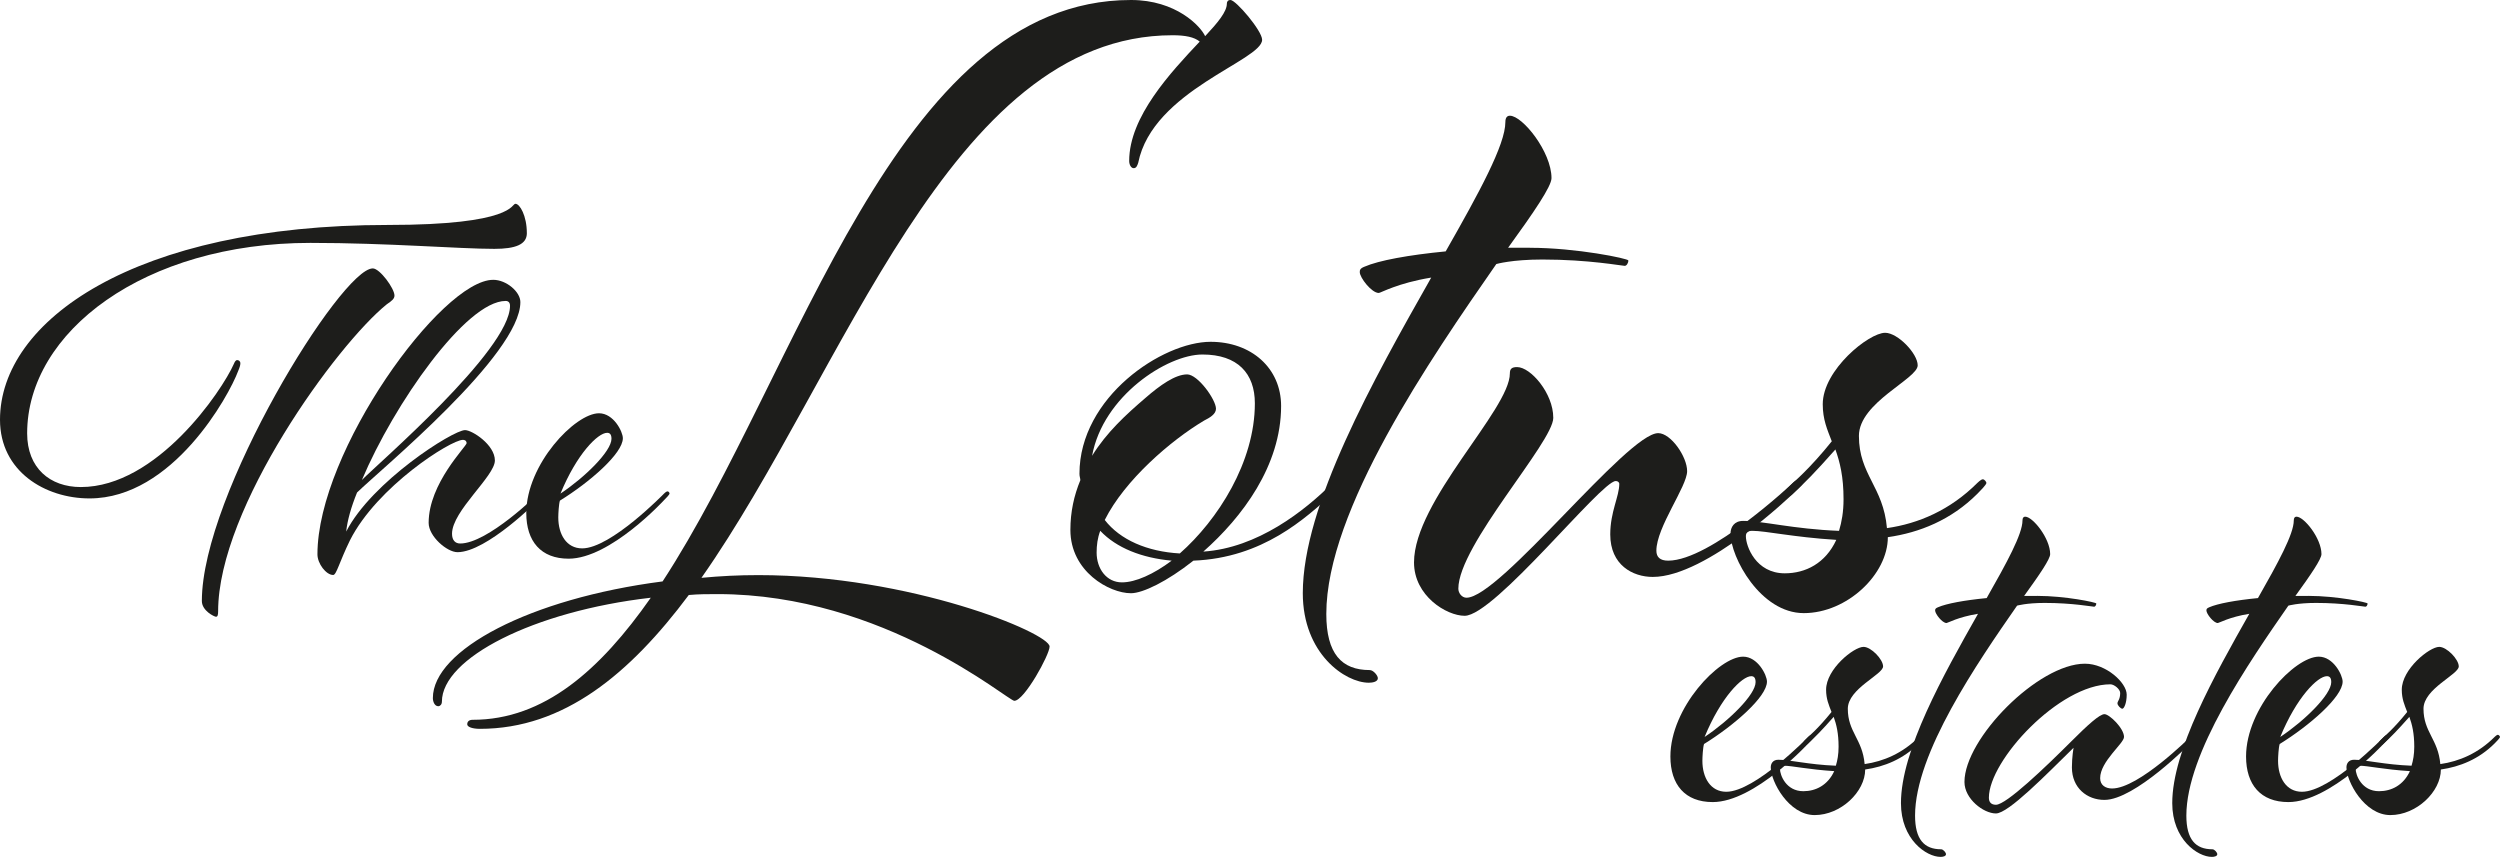
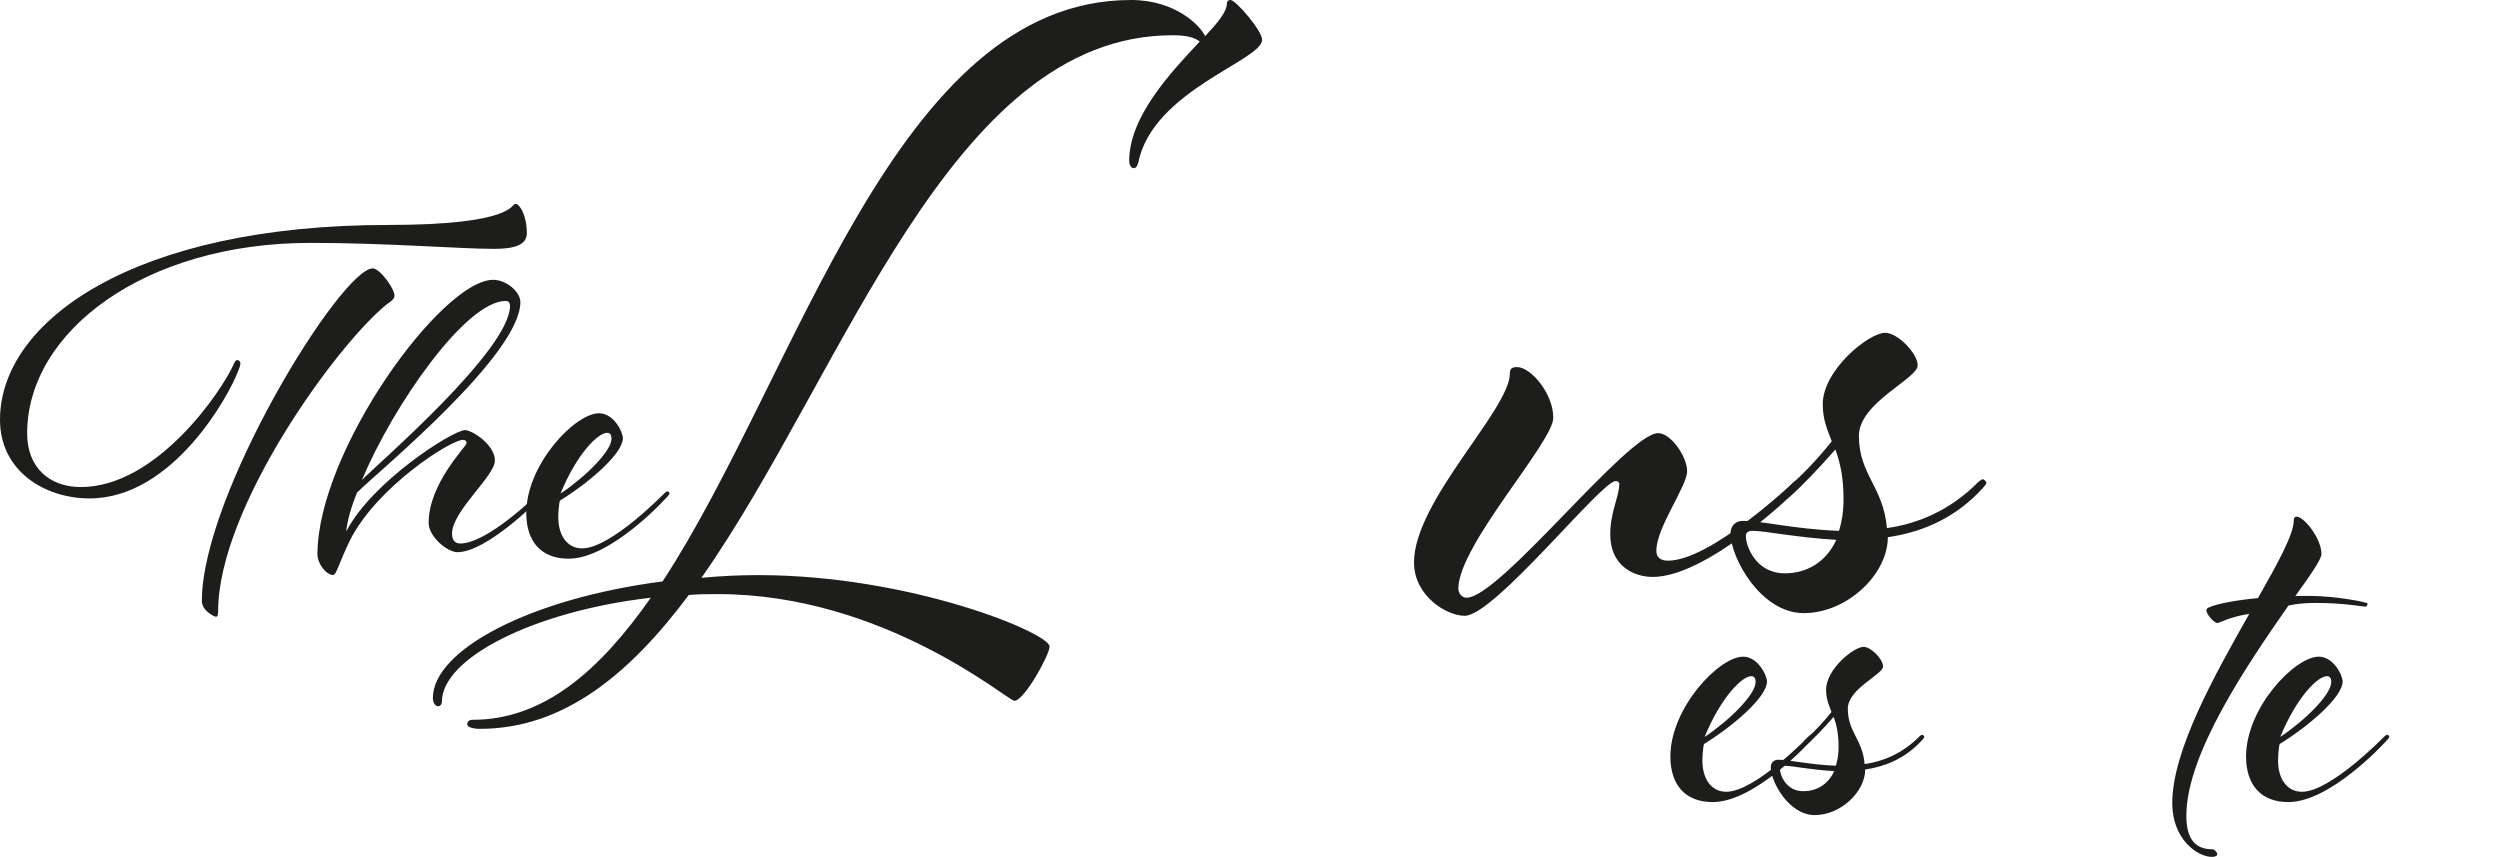
<svg xmlns="http://www.w3.org/2000/svg" id="_Слой_1" version="1.1" viewBox="0 0 1139.82 390.67">
  <defs>
    <style> .st0 { fill: #1d1d1b; } </style>
  </defs>
  <g>
    <path class="st0" d="M240.21,106.29c0,5.19-5.19,7.17-14.84,7.17-16.08,0-48.73-2.72-83.86-2.72-75.7,0-129.13,40.57-129.13,86.83,0,15.83,10.39,24.49,24.49,24.49,34.63,0,64.32-43.79,69.76-56.16.49-1.24.99-1.73,1.48-1.73.74,0,1.48.49,1.48,1.48,0,.74-.25,1.73-.99,3.46-4.21,11.38-29.93,58.13-67.78,58.13-20.29,0-40.82-12.37-40.82-35.87,0-45.02,61.1-88.81,176.88-88.81,57.64,0,56.16-9.65,58.13-9.65s5.19,5.44,5.19,13.36h0ZM169.95,122.37c3.22,0,9.9,9.15,9.9,12.37,0,1.48-1.24,2.47-3.46,3.96-22.76,18.31-76.94,92.77-76.94,140.02,0,1.73-.25,2.47-.99,2.47s-6.43-2.72-6.43-7.17c0-48.73,63.58-151.64,77.92-151.64Z" />
    <path class="st0" d="M208.54,251.75c-4.7,0-13.11-7.17-13.11-13.36,0-18.06,17.32-34.88,17.32-36.36,0-.74-.49-1.48-1.73-1.48-5.44,0-39.09,21.27-51.45,45.77-4.95,10.14-6.18,15.83-7.67,15.83-3.22,0-7.17-5.19-7.17-9.4,0-47,56.65-125.17,80.15-125.17,5.94,0,12.37,5.44,12.37,10.14,0,24-63.82,76.44-74.46,86.83-2.72,6.68-4.45,12.86-4.95,17.81,11.63-22.76,48.73-46.26,54.18-46.26,3.22,0,13.61,6.68,13.61,13.85s-19.54,23.01-19.54,33.4c0,2.97,1.48,4.45,3.71,4.45,12.62,0,35.62-22.76,35.62-22.76,0,0,.99-.99,1.73-.99.49,0,.99.74.99.99,0,.49-1.98,2.23-2.72,2.97,0,0-23.5,23.75-36.86,23.75h0ZM230.56,137.21c-18.06,0-50.96,47-65.56,81.64,6.68-6.93,67.53-59.12,67.53-79.41,0-1.48-.74-2.23-1.98-2.23h0Z" />
    <path class="st0" d="M304.27,224.04c.74,0,.99.74.99.99,0,.49-1.73,2.23-2.47,2.97,0,0-24.49,26.72-43.54,26.72-12.62,0-19.3-7.92-19.3-20.78,0-22.26,22.26-45.52,33.15-45.52,6.68,0,10.88,8.41,10.88,11.38,0,6.93-15.09,20.04-28.7,28.45-.49,1.48-.74,5.94-.74,7.67,0,7.67,3.71,14.1,10.88,14.1,13.11,0,37.35-24.99,37.35-24.99,0,0,.99-.99,1.48-.99h0ZM278.79,200.05c0-1.98-.74-2.72-1.98-2.72-4.21,0-13.85,9.65-21.27,27.71,11.13-7.42,23.25-19.3,23.25-24.99h0Z" />
  </g>
  <g>
    <path class="st0" d="M302.08,265.11C364.34,169.87,408.04,0,515.65,0c20.61,0,31.75,11.96,33.81,16.49,5.77-6.18,9.9-11.13,9.9-14.84,0-.82.41-1.65,1.65-1.65,2.47,0,14.43,14.02,14.43,18.14,0,9.48-49.89,23.09-56.49,56.07-.41,1.24-.82,2.47-2.06,2.47s-2.06-1.65-2.06-3.3c0-20.2,18.97-40.41,32.16-54.42-2.47-2.06-6.6-2.89-12.37-2.89-101.84,0-149.66,154.61-214.81,247.38,8.66-.82,16.9-1.24,25.97-1.24,69.27,0,132.76,26.39,132.76,32.57,0,3.71-11.54,24.74-16.08,24.74-2.89,0-59.37-48.65-135.23-48.65-4.54,0-8.66,0-13.19.41-26.8,35.87-56.9,61.02-95.24,61.02-3.3,0-5.77-.82-5.77-2.06s.82-2.06,2.47-2.06c32.57,0,58.13-22.68,81.22-55.66-53.6,6.18-95.24,27.62-95.24,47.41,0,1.24-.82,2.06-1.65,2.06-1.65,0-2.47-2.06-2.47-3.71,0-21.85,44.12-45.35,104.72-53.19h0Z" />
-     <path class="st0" d="M544.09,255.63c-11.96,9.48-23.09,14.84-28.45,14.84-9.9,0-27.62-9.9-27.62-28.86,0-8.25,1.65-15.67,4.54-22.68,0-.82-.41-1.65-.41-2.89,0-35.05,37.93-60.2,59.78-60.2,18.55,0,32.16,11.96,32.16,29.27,0,27.21-17.73,50.71-35.46,66.38,24.74-1.65,46.18-18.55,58.96-31.33,0,0,1.24-1.65,2.47-1.65s2.06,1.24,2.06,1.65c0,.82-3.3,3.71-4.54,4.95-12.37,11.13-31.75,29.27-63.49,30.51ZM541.21,170.69c4.95,0,13.19,11.54,13.19,15.67,0,2.47-2.89,4.12-5.36,5.36-15.26,9.07-36.28,27.21-45.35,45.35,7.01,9.07,19.38,14.43,34.22,15.26,17.32-15.26,34.22-41.64,34.22-68.44,0-13.61-7.83-22.26-23.91-22.26s-45.35,18.97-50.3,46.18c6.6-10.72,15.67-18.97,24.33-26.39,6.6-5.77,13.61-10.72,18.97-10.72ZM499.98,251.91c0,7.42,4.54,13.61,11.54,13.61,6.18,0,14.43-3.71,22.68-9.9-13.61-1.24-25.15-5.77-32.57-13.61-1.24,3.3-1.65,6.6-1.65,9.9Z" />
-     <path class="st0" d="M697.47,112.97c21.44,0,44.94,4.95,44.94,5.77,0,1.24-.82,2.47-1.65,2.47-1.24,0-16.49-2.89-37.52-2.89-14.02,0-21.03,2.06-21.03,2.06-30.1,43.29-77.51,112.15-77.51,159.56,0,18.14,7.01,25.56,19.79,25.56,1.65,0,3.71,2.47,3.71,3.71,0,1.65-2.47,2.06-4.12,2.06-10.72,0-30.1-13.19-30.1-40.82,0-39.99,32.16-97.3,58.55-143.89-15.26,2.47-23.09,7.01-23.91,7.01-3.3,0-8.66-7.01-8.66-9.48,0-.82,0-1.65,2.06-2.47,6.6-2.89,20.2-5.36,37.11-7.01,15.26-26.8,27.21-48.65,27.21-58.96,0-2.06.82-2.89,2.06-2.89,5.77,0,18.97,16.49,18.97,28.45,0,3.71-7.83,15.26-19.79,31.75h9.9Z" />
    <path class="st0" d="M708.19,190.48c0,11.13-43.29,58.13-43.29,77.92,0,2.06,1.65,4.12,3.71,4.12,15.26,0,73.39-75.04,87.41-75.04,5.77,0,13.19,10.72,13.19,17.32,0,7.01-14.02,25.56-14.02,36.28,0,2.89,1.65,4.54,5.36,4.54,19.38,0,56.9-35.46,56.9-35.46,0,0,1.65-1.65,2.89-1.65.82,0,1.65,1.24,1.65,1.65,0,.82-3.3,3.71-4.54,4.95,0,0-39.17,37.93-63.91,37.93-9.07,0-19.38-5.36-19.38-19.38,0-10.31,4.12-17.32,4.12-23.09,0-.41-.41-1.24-1.65-1.24-6.6,0-55.25,61.43-68.85,61.43-8.25,0-23.09-9.07-23.09-24.33,0-28.04,43.7-69.68,43.7-86.17,0-2.06.82-2.89,3.3-2.89,6.18,0,16.49,11.96,16.49,23.09Z" />
    <path class="st0" d="M822.39,279.54c-19.79,0-33.4-25.56-33.4-36.28,0-2.89,1.65-5.77,5.77-5.77,9.07,0,22.68,3.71,43.7,4.54,1.24-4.12,2.06-8.66,2.06-14.43,0-10.31-1.65-16.9-3.71-22.68-9.48,10.72-14.02,15.26-19.38,20.2-.82.82-1.65,1.24-2.06,1.24-.82,0-1.65-.82-1.65-1.65,0-1.24,1.65-2.47,3.71-4.54,0,0,7.83-6.6,17.73-18.97-2.06-5.36-4.12-9.9-4.12-16.9,0-15.67,21.03-32.57,28.45-32.57,5.77,0,14.84,9.48,14.84,14.84,0,6.18-26.8,16.9-26.8,32.16,0,17.73,11.13,23.09,12.78,42.05,14.43-2.06,28.86-8.25,41.23-20.61,0,0,1.65-1.65,2.47-1.65s1.65,1.24,1.65,1.65c0,.82-2.89,3.71-4.12,4.95-11.96,11.96-26.39,17.73-40.82,19.79,0,16.9-18.55,34.63-38.34,34.63h0ZM837.23,246.14c-19.79-1.24-32.16-4.12-38.34-4.12-2.06,0-2.89.82-2.89,2.47,0,4.54,4.54,16.9,17.73,16.9,9.48,0,18.55-4.54,23.5-15.26Z" />
  </g>
  <g>
    <path class="st0" d="M825.9,335.01c.74,0,.99.74.99.99,0,.49-1.73,2.23-2.47,2.97,0,0-24.49,26.72-43.54,26.72-12.62,0-19.3-7.92-19.3-20.78,0-22.26,22.26-45.52,33.15-45.52,6.68,0,10.88,8.41,10.88,11.38,0,6.93-15.09,20.04-28.7,28.45-.49,1.48-.74,5.94-.74,7.67,0,7.67,3.71,14.1,10.88,14.1,13.11,0,37.35-24.99,37.35-24.99,0,0,.99-.99,1.48-.99h0ZM800.42,311.01c0-1.98-.74-2.72-1.98-2.72-4.21,0-13.85,9.65-21.27,27.71,11.13-7.42,23.25-19.3,23.25-24.99h0Z" />
    <path class="st0" d="M827.38,371.62c-11.87,0-20.04-15.34-20.04-21.77,0-1.73.99-3.46,3.46-3.46,5.44,0,13.61,2.23,26.22,2.72.74-2.47,1.24-5.19,1.24-8.66,0-6.18-.99-10.14-2.23-13.61-5.69,6.43-8.41,9.15-11.63,12.12-.49.49-.99.74-1.24.74-.49,0-.99-.49-.99-.99,0-.74.99-1.48,2.23-2.72,0,0,4.7-3.96,10.64-11.38-1.24-3.22-2.47-5.94-2.47-10.14,0-9.4,12.62-19.54,17.07-19.54,3.46,0,8.91,5.69,8.91,8.91,0,3.71-16.08,10.14-16.08,19.3,0,10.64,6.68,13.85,7.67,25.23,8.66-1.24,17.32-4.95,24.74-12.37,0,0,.99-.99,1.48-.99s.99.74.99.99c0,.49-1.73,2.23-2.47,2.97-7.17,7.17-15.83,10.64-24.49,11.87,0,10.14-11.13,20.78-23.01,20.78h0ZM836.28,351.58c-11.87-.74-19.3-2.47-23.01-2.47-1.24,0-1.73.49-1.73,1.48,0,2.72,2.72,10.14,10.64,10.14,5.69,0,11.13-2.72,14.1-9.15Z" />
-     <path class="st0" d="M928.8,271.68c12.86,0,26.96,2.97,26.96,3.46,0,.74-.49,1.48-.99,1.48-.74,0-9.9-1.73-22.51-1.73-8.41,0-12.62,1.24-12.62,1.24-18.06,25.97-46.51,67.29-46.51,95.74,0,10.88,4.21,15.34,11.87,15.34.99,0,2.23,1.48,2.23,2.23,0,.99-1.48,1.24-2.47,1.24-6.43,0-18.06-7.92-18.06-24.49,0-24,19.3-58.38,35.13-86.34-9.15,1.48-13.85,4.21-14.35,4.21-1.98,0-5.2-4.21-5.2-5.69,0-.49,0-.99,1.24-1.48,3.96-1.73,12.12-3.22,22.26-4.21,9.15-16.08,16.33-29.19,16.33-35.38,0-1.24.49-1.73,1.24-1.73,3.46,0,11.38,9.9,11.38,17.07,0,2.23-4.7,9.15-11.87,19.05h5.94Z" />
-     <path class="st0" d="M959.48,364.7c-7.92,0-14.84-5.44-14.84-14.84,0-4.7.74-8.91.74-8.91-12.37,12.12-29.69,29.93-35.38,29.93s-14.35-6.68-14.35-14.35c0-19.79,33.64-53.93,54.92-53.93,9.65,0,19.05,8.66,19.05,14.1,0,3.96-1.24,6.43-1.98,6.43s-2.23-1.48-2.23-2.47,1.24-1.73,1.24-4.7c0-1.73-2.72-3.96-4.45-3.96-23.25,0-55.41,34.63-55.41,51.7,0,1.98.99,3.22,3.22,3.22,4.7,0,22.51-17.07,34.39-28.94,7.42-7.42,12.86-12.37,15.09-12.37s8.91,6.43,8.91,10.39c0,2.97-10.88,11.13-10.88,18.8,0,3.22,2.47,4.7,5.44,4.7,12.12,0,35.62-23.5,35.62-23.5.49-.49.99-.99,1.48-.99.74,0,.99.74.99.99,0,.49-1.73,2.23-2.47,2.97,0,0-25.23,25.73-39.09,25.73Z" />
    <path class="st0" d="M1052.49,271.68c12.86,0,26.96,2.97,26.96,3.46,0,.74-.49,1.48-.99,1.48-.74,0-9.9-1.73-22.51-1.73-8.41,0-12.62,1.24-12.62,1.24-18.06,25.97-46.51,67.29-46.51,95.74,0,10.88,4.21,15.34,11.87,15.34.99,0,2.23,1.48,2.23,2.23,0,.99-1.48,1.24-2.47,1.24-6.43,0-18.06-7.92-18.06-24.49,0-24,19.3-58.38,35.13-86.34-9.15,1.48-13.85,4.21-14.35,4.21-1.98,0-5.2-4.21-5.2-5.69,0-.49,0-.99,1.24-1.48,3.96-1.73,12.12-3.22,22.26-4.21,9.15-16.08,16.33-29.19,16.33-35.38,0-1.24.49-1.73,1.24-1.73,3.46,0,11.38,9.9,11.38,17.07,0,2.23-4.7,9.15-11.87,19.05h5.94Z" />
    <path class="st0" d="M1088.36,335.01c.74,0,.99.74.99.99,0,.49-1.73,2.23-2.47,2.97,0,0-24.49,26.72-43.54,26.72-12.62,0-19.3-7.92-19.3-20.78,0-22.26,22.26-45.52,33.15-45.52,6.68,0,10.88,8.41,10.88,11.38,0,6.93-15.09,20.04-28.7,28.45-.49,1.48-.74,5.94-.74,7.67,0,7.67,3.71,14.1,10.88,14.1,13.11,0,37.35-24.99,37.35-24.99,0,0,.99-.99,1.48-.99h0ZM1062.88,311.01c0-1.98-.74-2.72-1.98-2.72-4.21,0-13.85,9.65-21.27,27.71,11.13-7.42,23.25-19.3,23.25-24.99h0Z" />
-     <path class="st0" d="M1089.85,371.62c-11.87,0-20.04-15.34-20.04-21.77,0-1.73.99-3.46,3.46-3.46,5.44,0,13.61,2.23,26.22,2.72.74-2.47,1.24-5.19,1.24-8.66,0-6.18-.99-10.14-2.23-13.61-5.69,6.43-8.41,9.15-11.63,12.12-.49.49-.99.74-1.24.74-.49,0-.99-.49-.99-.99,0-.74.99-1.48,2.23-2.72,0,0,4.7-3.96,10.64-11.38-1.24-3.22-2.47-5.94-2.47-10.14,0-9.4,12.62-19.54,17.07-19.54,3.46,0,8.91,5.69,8.91,8.91,0,3.71-16.08,10.14-16.08,19.3,0,10.64,6.68,13.85,7.67,25.23,8.66-1.24,17.32-4.95,24.74-12.37,0,0,.99-.99,1.48-.99s.99.74.99.99c0,.49-1.73,2.23-2.47,2.97-7.17,7.17-15.83,10.64-24.49,11.87,0,10.14-11.13,20.78-23.01,20.78h0ZM1098.75,351.58c-11.87-.74-19.3-2.47-23.01-2.47-1.24,0-1.73.49-1.73,1.48,0,2.72,2.72,10.14,10.64,10.14,5.69,0,11.13-2.72,14.1-9.15Z" />
  </g>
</svg>